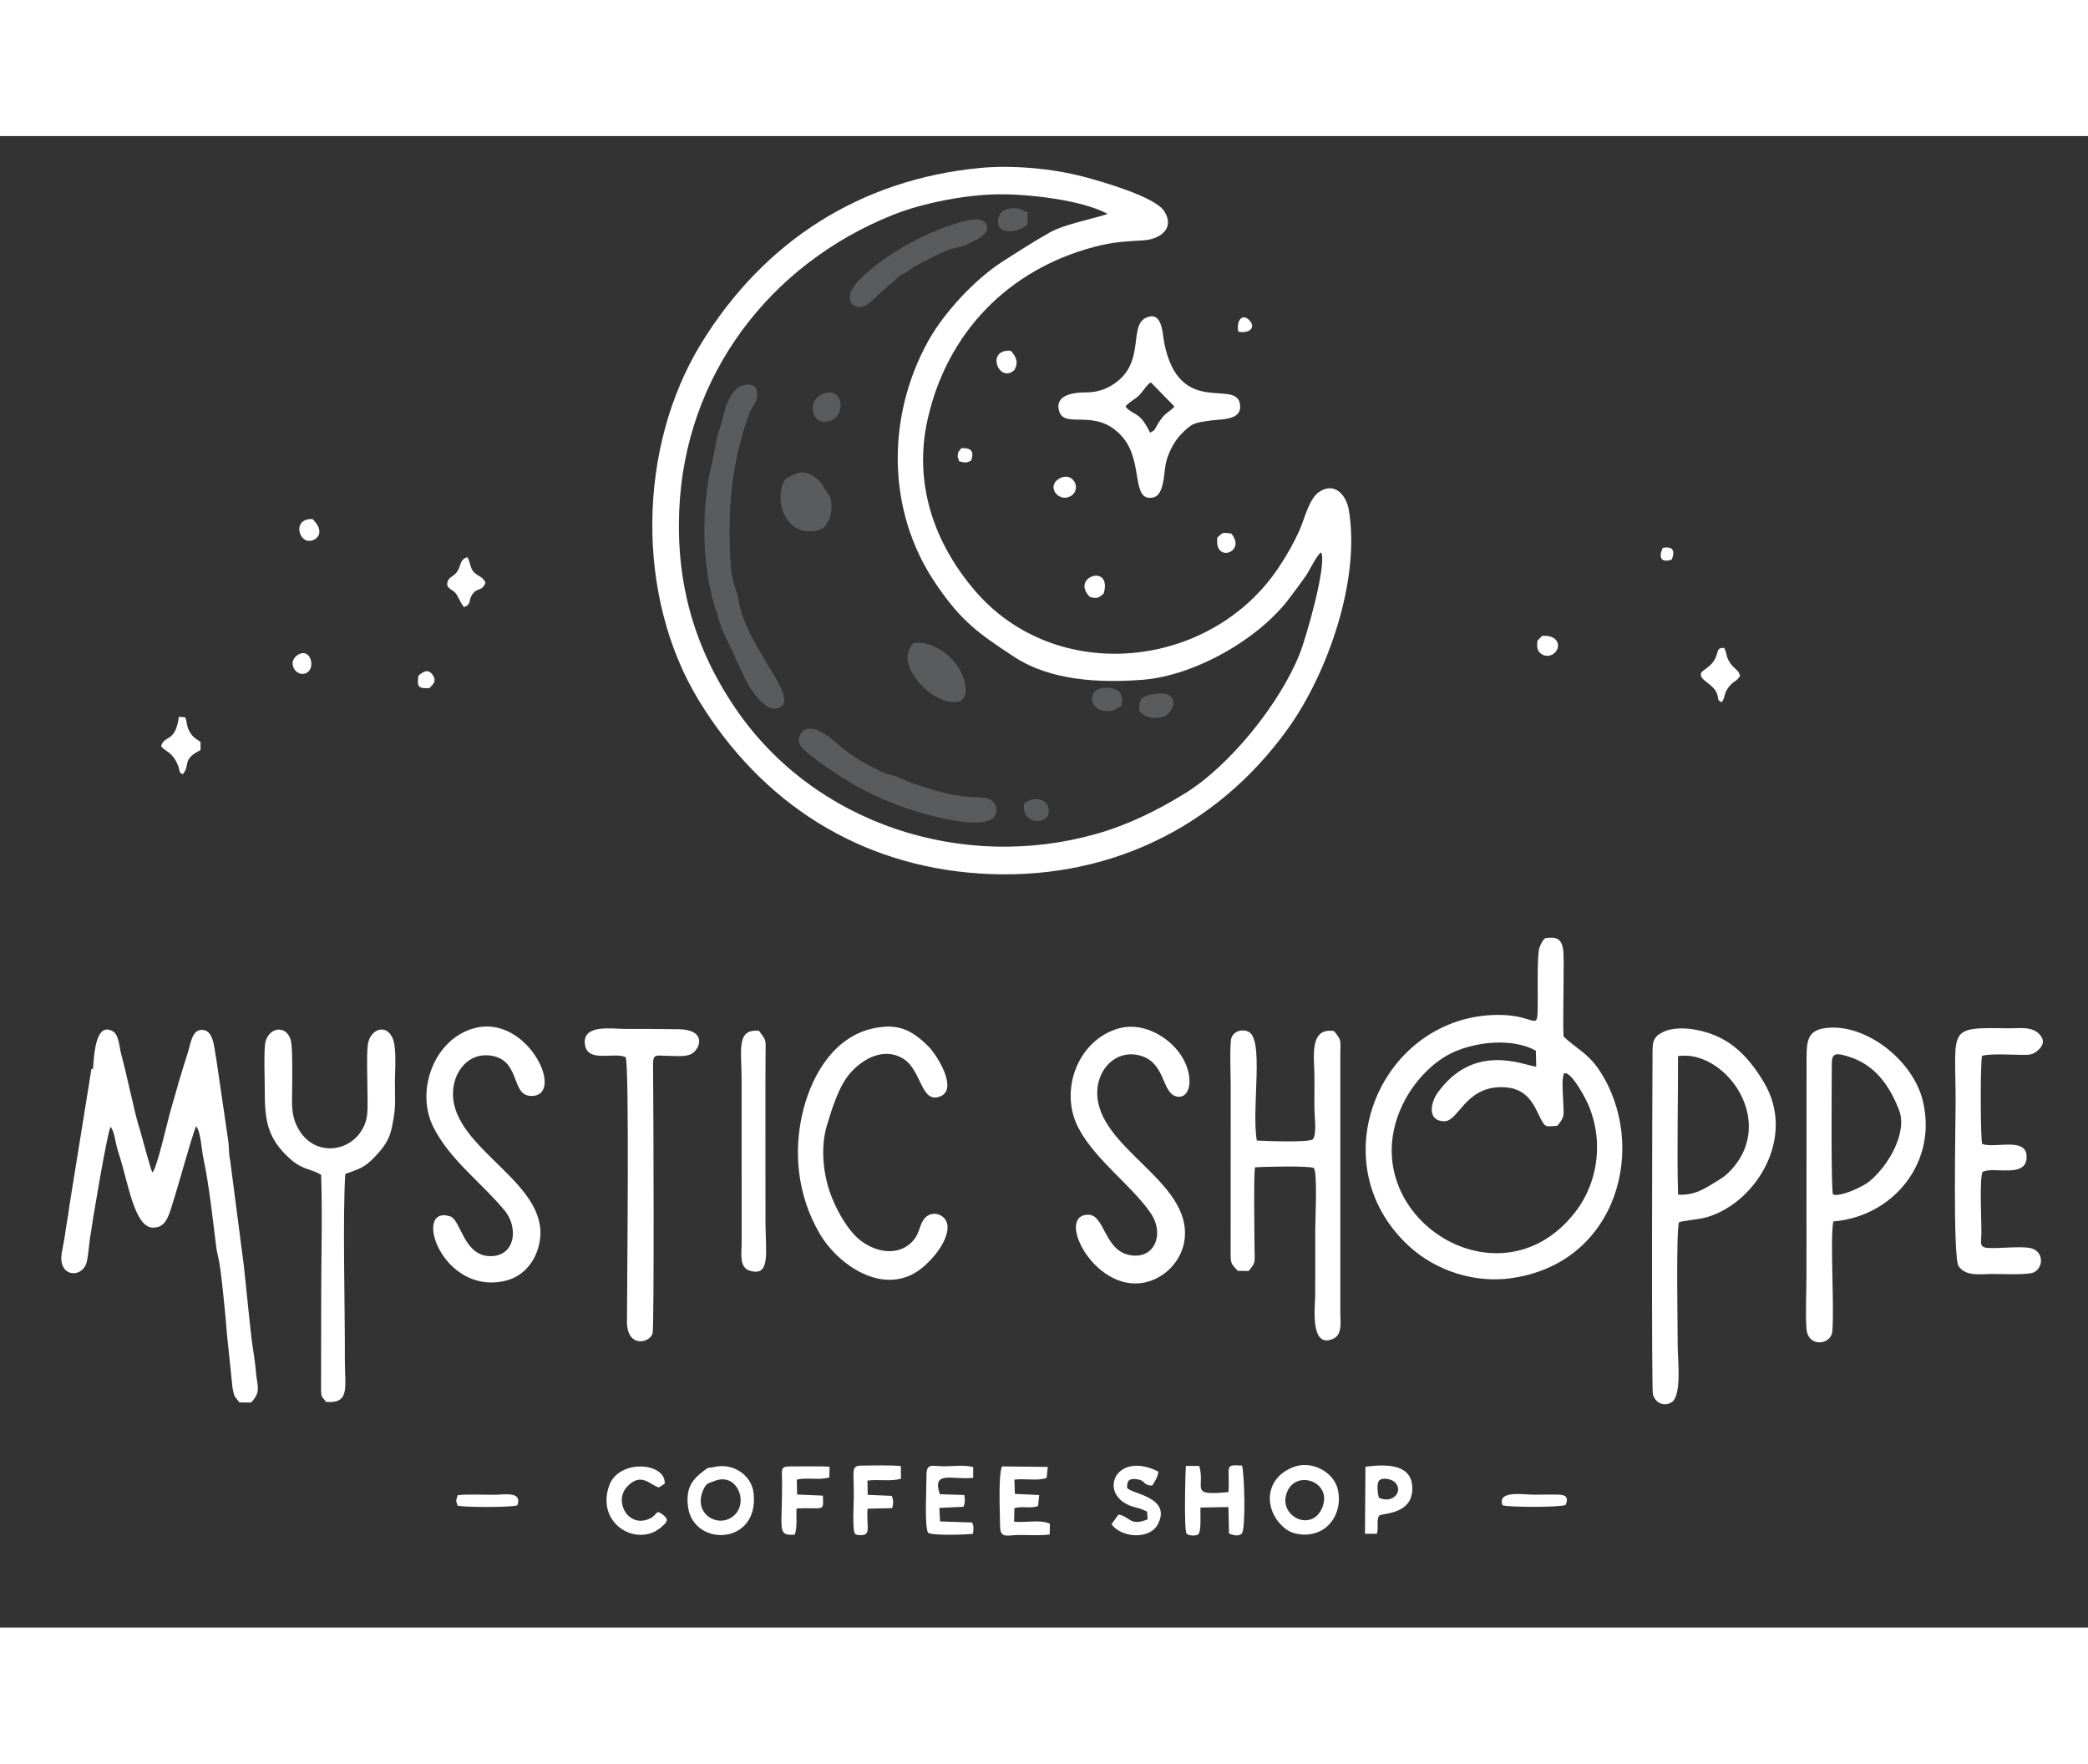
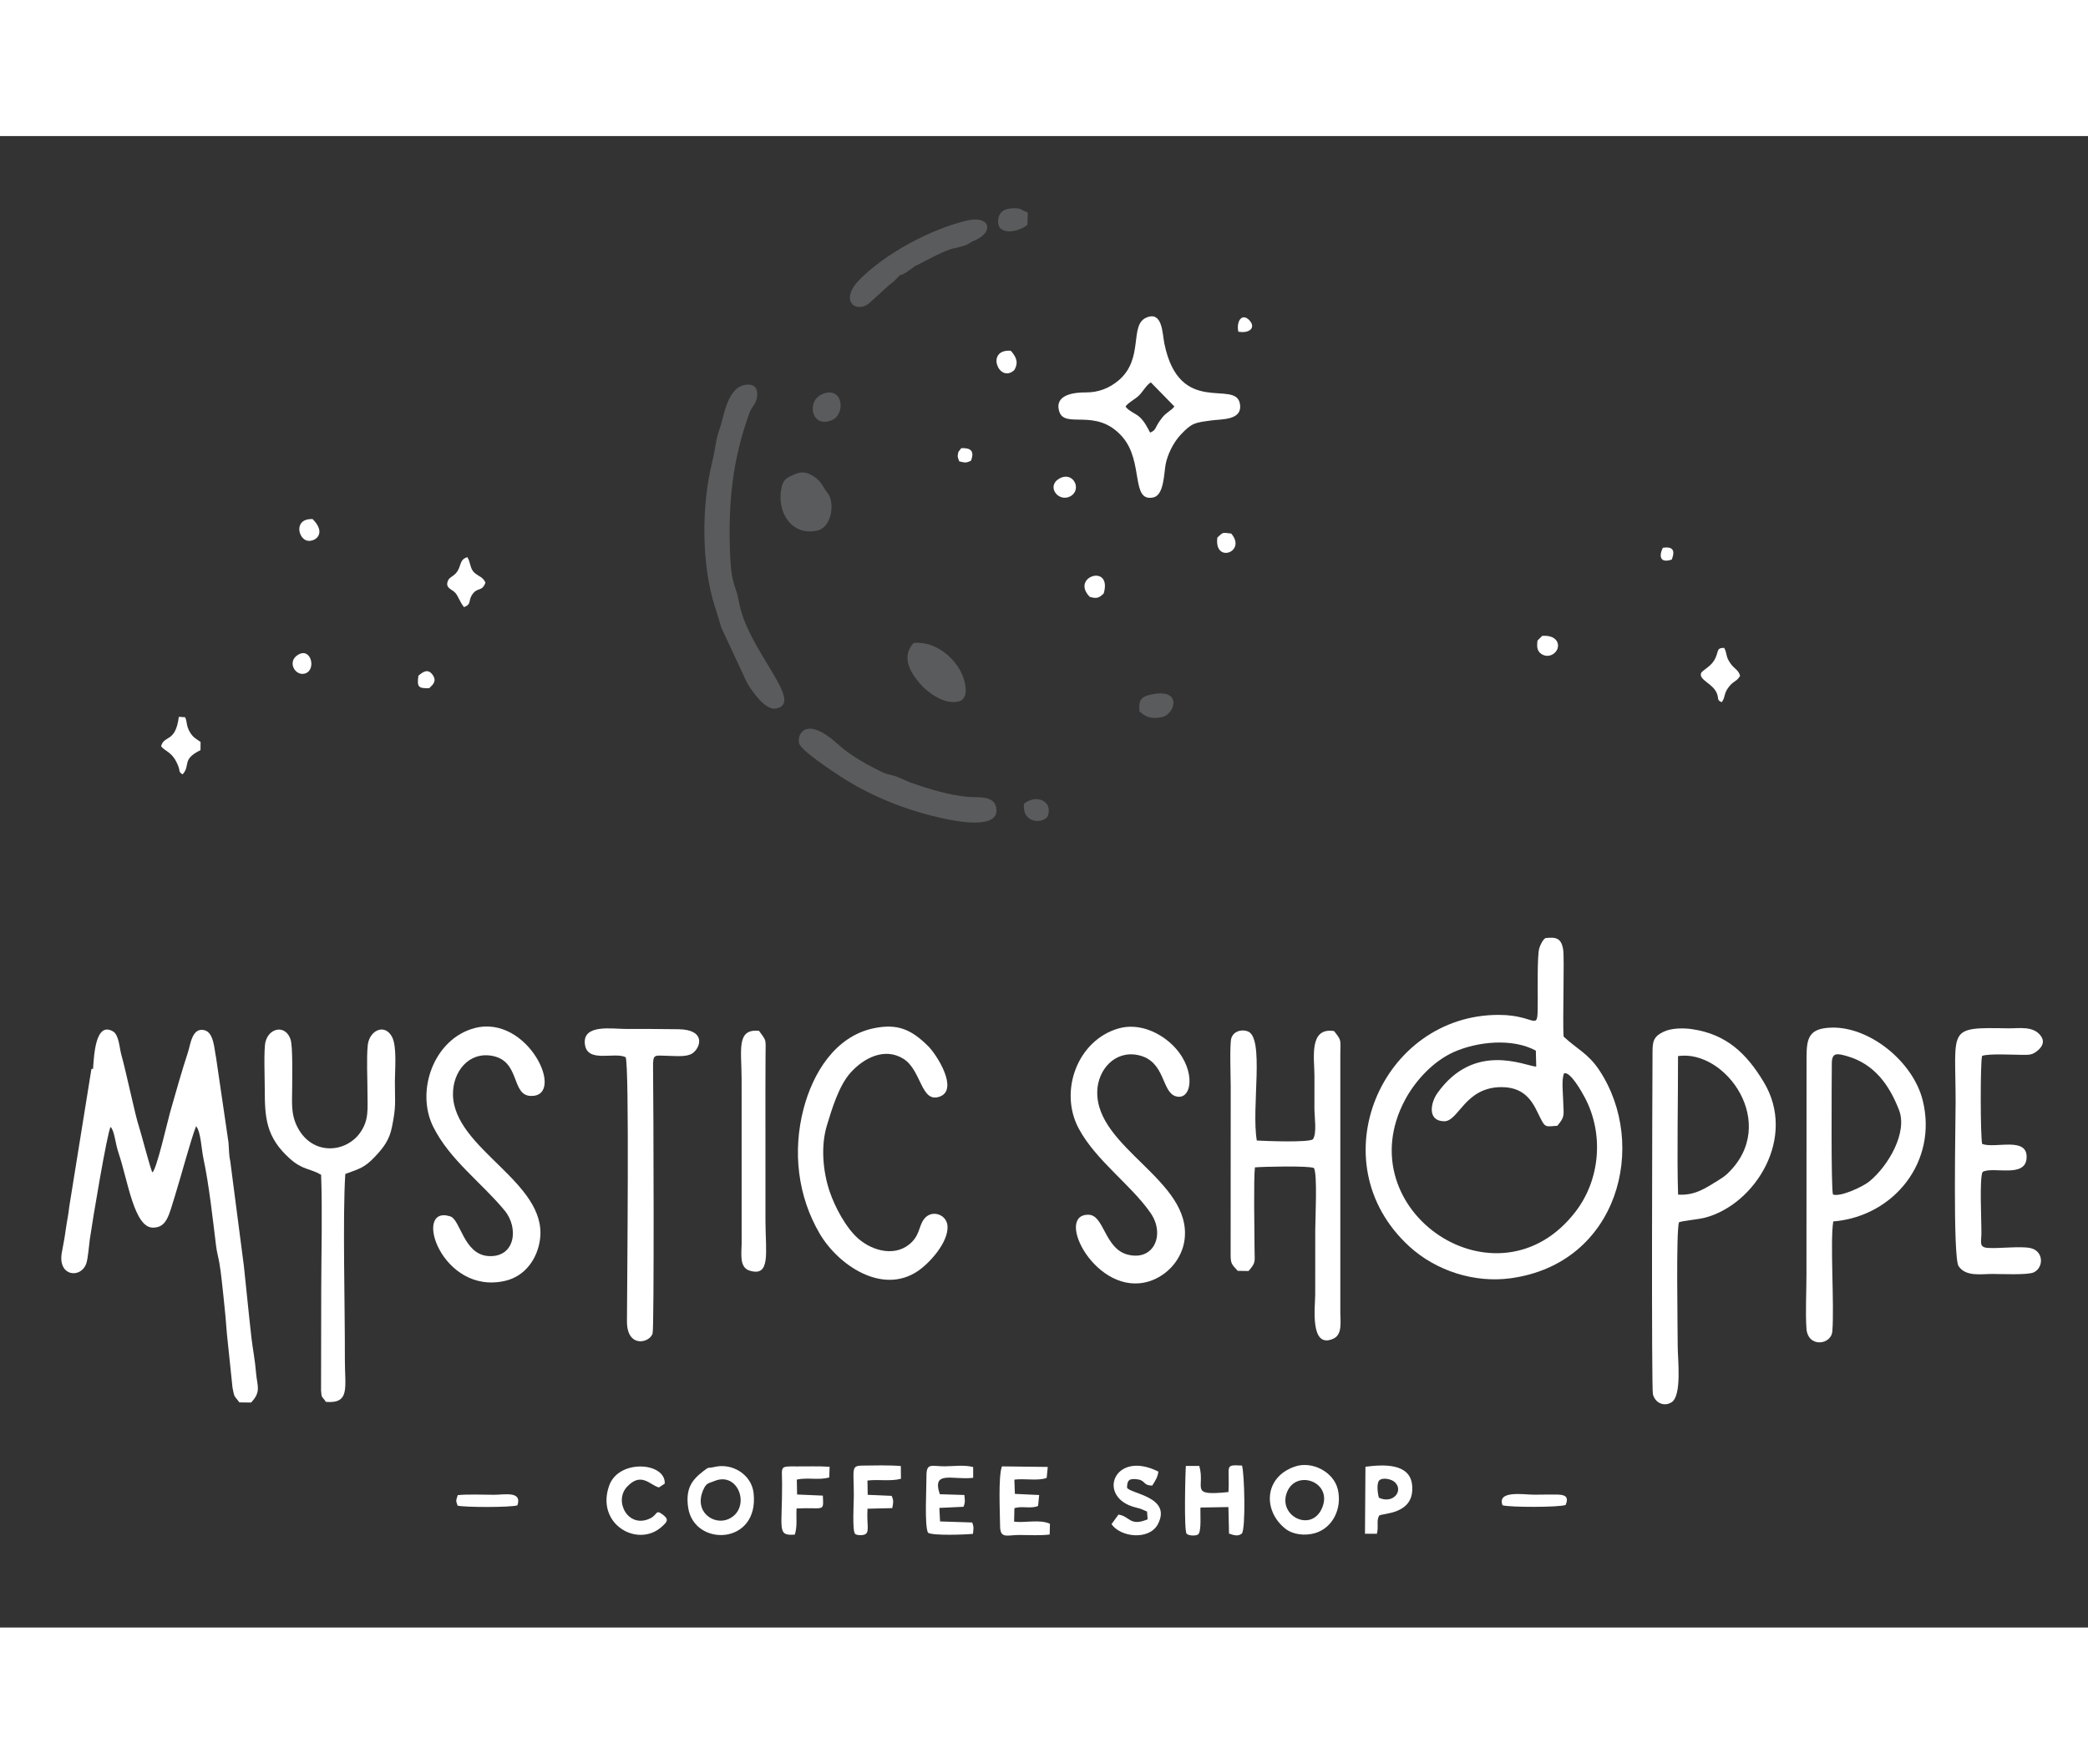
<svg xmlns="http://www.w3.org/2000/svg" xml:space="preserve" width="297.407mm" height="251.191mm" version="1.1" style="shape-rendering:geometricPrecision; text-rendering:geometricPrecision; image-rendering:optimizeQuality; fill-rule:evenodd; clip-rule:evenodd" viewBox="1900 3500 28000 20000">
  <rect x="1900" y="3500" width="28000" height="20000" fill="#333333" stroke="none" />
  <defs>
    <style type="text/css">
   
    .fil0 {fill:none}
    .fil2 {fill:#5A5B5C}
    .fil1 {fill:white}
   
  </style>
  </defs>
  <g id="Layer_x0020_1">
    <g id="_340625496">
      <path class="fil0" d="M11481.73 21346.5c237.1,-56.29 497.19,100.16 524.28,352.44 75.36,701.99 -802.8,722.19 -878.33,188.97 -35.65,-251.7 50.94,-367.33 202.32,-483.81 90.35,-69.52 50.62,-33.58 151.73,-57.6zm7783.17 -5.42c226.58,-77.72 518.87,68.38 575.23,306.77 59.89,253.32 -66.05,517.66 -308.59,587.01 -128.15,36.65 -288.94,21.68 -390.94,-57.43 -302.99,-234.98 -297.98,-691.51 124.31,-836.35zm-1266.43 549.92c-6.39,69.16 18.24,330.91 -34.46,362.5 -32.77,19.64 -124.69,16.89 -151.62,-11.93 -37,-39.55 -16.92,-835.43 -9.78,-908.52l179.96 0.02c84.38,296.3 -146.89,406.23 391.08,350.11 20.31,-358.59 -64.13,-367.47 181.73,-355.13 33.89,110.84 50.44,847.63 -1.77,910.61 -47.3,42.74 -108.78,24.7 -172.47,1.16l-8.11 -355.32 -374.56 6.5zm4475.84 -172.47c100.23,-0.01 204.43,-3.2 303.89,-1.73 105.45,1.58 164.05,23.65 117.46,138.99 -76.6,33.79 -761.05,33.65 -847.13,4.54 -75.54,-204.32 284.51,-141.8 425.78,-141.81zm-13949.57 1.32c137.93,-0.1 381.63,-53.92 313.4,141.72 -94.97,28.95 -697.18,27.5 -801.46,4.47 -26.92,-77.45 -21.65,-63 1.49,-141.54 149.31,-14.53 333.34,-4.54 486.58,-4.65zm11685.82 -375.87c229.18,-29.96 593.95,-53.51 625.34,241.37 43.48,408.27 -405.57,376.28 -442.62,415.15 -38.8,70.74 -2.44,142.82 -29.65,242.38l-159.33 -0.61 6.26 -898.29zm-9474.3 277.32c-118.89,-29.03 -235.25,-214.49 -427.36,-9.15 -182.82,195.41 17.63,567.19 310.18,424.03 101.95,-49.89 69.89,-126.31 170.19,-49.28 83.29,63.97 60.41,94.22 -17.27,163.44 -320.34,285.44 -887.26,-35.11 -702.77,-554.02 128.2,-360.56 761.62,-312.74 744.63,-25.77l-77.59 50.75zm2796.98 285.38c-14.2,235.63 42.55,333.66 -59.59,351.82 -29.47,5.24 -84.86,5.58 -106.73,-14.73 -40.23,-37.38 -17.28,-426.34 -17.17,-506.64 0.5,-354.81 -40.34,-406.59 106.32,-408.66 156.98,-2.22 366.45,-7.25 524.19,5.78l1.31 170.99c-141.57,37.55 -299.06,4.88 -449.04,23.64l3.3 191.46 321.29 14.27c29.49,62.2 21.59,93.69 8.13,164.03l-332.02 8.04zm2442.95 345.49c-116.91,16.76 -278.99,6.78 -401.07,6.61 -174.37,-0.25 -263.16,56.26 -264.15,-123.07 -0.94,-170.46 -26.81,-660.74 25.22,-796.74l614.56 7.3 -14.96 146.89c-106.87,44 -303.22,5.63 -433.29,23.64l7.09 190.94 325.76 15.14 -14.73 146.38c-90.6,42.04 -213.67,-2.09 -317.36,29.55l-4.22 181.52c152.93,18.62 339.43,-34.48 480.55,27.91l-3.41 143.92zm-1631.16 -22.86c-50.29,-90.45 -19.78,-612.12 -21.24,-758.16 -1.88,-187.51 67.98,-131.61 249.53,-133.18 117.26,-1.02 259.09,-21.38 376.63,9.92l0.12 144.12c-273.79,33.78 -558.01,-107 -447.16,220.28l329.19 10.21c5.22,66.66 15.09,89.5 -10.94,157.67l-324.43 15.61 9.49 181.36 430.41 14.24c25.62,62.48 17.18,84.27 10.85,152.35 -109.24,10.99 -533.17,26.5 -602.46,-14.42zm-1787.34 24.83c-243.21,17.52 -166.95,-66.99 -169.88,-687.19 -1.09,-232.48 -39.36,-229.55 200.68,-227.47 141.94,1.23 291.06,-5.2 436.66,4.78l-4.94 143.88c-146.86,38.82 -288.75,-3.51 -434.95,27.75l3.75 200.18 345.52 14.97c10.46,228.27 21.87,154.4 -352.32,172.1 -8.29,115.89 13.27,243.35 -24.51,351.01zm4724.34 -309.09c-75.24,-31.25 -64.99,-33.65 -153.48,-55.53 -530.37,-131.15 -293.66,-781.43 304.91,-480.78 -6.46,71.86 -43.72,128.29 -81.57,187.13 -123.67,0.69 -89.39,-65.96 -190.93,-81.94 -112.18,-17.66 -147.14,5.29 -147.19,109.94 33.38,82.31 607.74,119.46 413.27,490.5 -112.56,214.74 -493.15,180.98 -621.84,-0.31l93.04 -128.23c151.95,18.33 150.3,164.72 391.34,62.88l-7.57 -103.66zm5585.46 -6369.92c175.15,164.98 329.88,226.14 478.7,450.75 663.24,1000.9 256.74,2593.27 -1187.79,2790.47 -485.36,66.26 -1002.02,-98.36 -1362.1,-429.16 -1227.11,-1127.37 -369.65,-3106.74 1205.38,-3102.47 537.67,1.47 517.52,282.3 519.34,-219.93 0.46,-127.57 -7.14,-557.49 18.52,-665.7 10.02,-42.3 49.73,-125.69 85.97,-144.68 141.93,-15.33 211.32,0.06 236.37,154.07 18.84,115.77 -8.58,936.08 5.6,1166.67zm1548.3 2490.29c-41.67,105.72 -17.4,1439.89 -17.55,1668.11 -0.12,163.25 58.43,654.83 -81.46,745.08 -102.39,66.04 -222.51,7.31 -251.22,-106.66 -20.73,-82.28 -9.13,-3917.42 -5.18,-4589.55 0.83,-141.27 12.18,-206.14 147.46,-271.45 105.74,-51.05 268.81,-51.78 383.23,-34.85 462.66,68.46 730.49,327.12 960.63,709.01 447.98,743.4 -111.79,1635.07 -779.02,1816.54 -104.6,28.45 -295.67,40.72 -356.88,63.78zm2067.97 -10.79c-44.03,279.62 16.04,1110.24 -12.08,1472.63 -14.37,185.1 -329.99,224.82 -347.41,-38.56 -14.44,-218.5 0.26,-494.21 0.25,-719.16 -0.03,-970.31 0.95,-1940.57 1.18,-2910.87 0.06,-265.04 30.99,-394.52 335.52,-403.24 507.52,-14.54 1092.13,453.2 1222.33,975.81 203.59,817.18 -382.72,1555.74 -1199.8,1623.39zm-23336.13 -2044.77c12.64,-141.35 22.81,-644.81 267.02,-504.24 81.47,46.9 86.61,220.12 111.77,310.04 70.85,253.25 185.7,815.56 238.09,970.31 25.76,76.09 156.15,579.78 178.93,609.67 52.63,-21.03 204.54,-687.57 236.35,-799.88 73.99,-261.25 157.92,-557.02 241,-810.43 34.74,-105.95 54.35,-336.18 221.11,-295.39 128.3,31.39 131.82,260.61 155.57,366.53l166.39 1136.31c7.95,83.06 4.74,171.17 23.78,250.62l182.92 1408.73c34.8,319.8 64.7,641.77 101.2,959.69 17.7,154.15 49.09,306.6 60.81,461.83 14.12,186.79 76.72,258.68 -65.35,409.27l-156.94 -2.01c-72.45,-100.09 -62.95,-52.02 -91.89,-194.74l-75.3 -722.46c-10.98,-150.54 -27.32,-332.8 -44.47,-486.41 -15.72,-140.83 -32.41,-326.69 -57.41,-469.42 -14.26,-81.42 -32.49,-134.46 -44.37,-231.88 -39.89,-327.05 -96.44,-832.98 -166.75,-1154.68 -29.87,-136.67 -36.73,-375.08 -100.99,-443.7 -79.34,209.42 -196.33,655.33 -280.62,925.67 -84.27,270.28 -111.27,434.61 -298.15,434.24 -251.05,-0.49 -335.57,-628.6 -456.21,-987.41 -55.76,-165.84 -53.52,-296.48 -110.67,-363.69 -42.28,57.6 -245.06,1265.32 -279.17,1509.35 -11.77,84.19 -22.57,243.37 -45.57,317.19 -65.81,211.21 -387.02,184.65 -329.94,-138.72 19.22,-108.91 36.64,-187.98 51.91,-303.34 13.35,-100.86 39.18,-218.15 47.21,-308.78l298.2 -1852.25c50.14,-20.39 -20.36,14.09 21.55,0zm3058.61 1419.01c-149.13,-87.7 -247.27,-62.64 -417.53,-214.9 -323.42,-289.22 -338.25,-551.2 -338.17,-939.48 0.03,-129.34 -15.64,-530.77 10,-629.35 50.31,-193.44 271.7,-229.7 336.24,-29.9 30.88,95.6 20.96,495.1 21.62,621.44 1.11,210.36 -26.21,376.46 77.69,567.04 199.24,365.49 631.52,332.14 826.81,69.58 130.54,-175.5 104.14,-334.55 104.97,-542.11 0.73,-185.96 -14.7,-465.79 3.76,-640.1 21.05,-198.7 228.18,-298.24 326.21,-109.96 67.45,129.56 37.5,440.06 37.7,598.84 0.35,302.68 17.28,321.67 -38.33,603.72 -34.89,177 -110.81,277.27 -231.57,405.16 -139.97,148.22 -209.43,159.95 -395.14,228.94 -37.28,568.58 -3.32,1793.32 -5.78,2485.85 -1.34,376.32 75.34,597.44 -254.47,570.35 -54.95,-84.33 -57.64,-40.05 -64.88,-152.67l2.23 -1343.87c1.08,-508.38 16.58,-1043.17 -1.35,-1548.59zm2057.33 -1966.69c718.21,-189.52 1233.69,924.14 753.93,909.31 -264.8,-8.19 -137.85,-464.32 -512.23,-536.52 -323.9,-62.47 -533.65,217.06 -530.94,514.78 6.71,735.12 1267.37,1174.69 1167.4,1943.32 -34.01,261.52 -199.85,494.79 -463.99,557.19 -857.71,202.63 -1253.09,-1025.26 -740.56,-864.09 139.48,43.86 178.62,511.81 512.85,532.55 360.02,22.32 410.07,-376.74 217.16,-610.43 -312.25,-378.26 -734.2,-676.19 -957.13,-1122.03 -241.33,-482.68 9.47,-1180.52 553.51,-1324.09zm8641.29 2.9c271.88,-75.67 567.23,57.08 752.16,258.42 286.76,312.21 226.96,716.43 10.39,652.68 -195.77,-57.63 -134.77,-475.49 -508,-552.76 -309.58,-64.1 -537.86,196.81 -545.35,487.96 -19.56,760.53 1269.81,1191.3 1171.19,1984.69 -32.42,260.77 -227.37,483.93 -474.94,561.35 -707.31,221.19 -1281.92,-905.34 -810.86,-892.65 207.77,5.59 212.55,455.04 522.61,534.5 352.21,90.25 505.96,-269.91 307.71,-557.35 -261.08,-378.53 -730.66,-699.58 -963.48,-1132.2 -271.24,-504.03 -14.47,-1190.71 538.57,-1344.64zm-3289.54 -0.71c323.89,-68.04 509.61,18.84 732.93,241.06 116.33,115.76 407.78,578.74 156.8,673.77 -258.22,97.77 -243.63,-354.24 -492.64,-507.25 -255.15,-156.77 -536.67,-3.66 -709.1,190.81 -154.84,174.64 -246.34,480.26 -313.78,701.61 -84.85,278.46 -55.09,618.86 35.91,888.09 70.37,208.17 219.06,489.29 386.07,634.1 195.91,169.86 514.75,251.93 719.74,40.84 113.19,-116.57 90.44,-238.5 180.58,-327.5 102,-100.68 291.19,-34.5 294.91,126.82 4.9,212.26 -235.18,483.42 -401.3,594.92 -475.5,319.19 -1064.08,-80.12 -1312.43,-501.92 -296.86,-504.19 -365.61,-1107.21 -217.43,-1674.87 125.35,-480.2 423.83,-972.09 939.76,-1080.46zm-3325.77 387.34c-153.05,-74.62 -521.7,86.98 -547.16,-181.85 -24.84,-262.39 363.8,-197.27 540.23,-196.92 238.13,0.47 481.4,-0.06 719.15,4.11 365.76,6.43 296.07,242.91 186.7,321.22 -75.79,54.25 -219.35,37.03 -319.94,35.92 -191.92,-2.13 -213.64,-38.29 -211.09,156.02 5.89,448.52 16.97,3488.57 -6.27,3566.68 -38.52,129.47 -344.9,199.39 -343.67,-162.99 1.93,-570.44 34.1,-3437.65 -17.94,-3542.19zm18197.45 1538.34c-44.64,81.99 -14.57,641.88 -16.5,831.62 -1.13,112.32 -34.39,180.39 88.02,188 152.58,9.48 432.64,-25.83 566.73,1.33 182.01,36.88 185.17,263.35 45.63,327.01 -81.49,37.18 -441.7,20.53 -553.45,20.65 -157.12,0.17 -354.05,39.05 -452.51,-104.1 -79.63,-115.76 -39.71,-1936.26 -40.08,-2209.96 -1.31,-991.2 -118.71,-994.02 700.51,-979.74 149.77,2.61 340.34,-38.06 442.67,102.59 51.63,70.98 24.65,135.09 -35.07,188.7 -76.1,68.31 -119.78,64.75 -217.96,64.37 -117.84,-0.46 -443.73,-19.26 -534.98,13.73 -25.27,73.08 -23.65,1105.14 1.25,1181.49 180.37,64.43 608.64,-103.19 595.53,184.68 -12.71,279.16 -448.77,112.07 -589.78,189.63zm-9988.84 1326.87c-84.67,-91.78 -95.89,-96.37 -95.3,-230.32l1.1 -2249.93c-0.57,-114.48 -15.69,-562.19 7.9,-638.4 28.21,-91.15 130.75,-124.88 218.81,-93.7 231.86,82.09 47.43,1022.33 123.17,1464.89 127.52,7.04 678.35,28.46 751.53,-15.46 57.13,-80.12 20.92,-303.76 21.07,-414.9 0.2,-144.93 0.36,-289.83 0.39,-434.75 0.03,-234.41 -79.8,-657.57 263.43,-602.52 106.37,135.68 83.22,109.9 83.46,318.99l-0.02 3459.05c0.11,120.26 30.36,291.73 -94.94,347.5 -318.57,141.81 -241.81,-437.65 -241.81,-593.23 0,-289.84 0.12,-579.65 0.57,-869.48 0.21,-138.32 31.46,-757.54 -18.46,-826.52 -66.82,-32.66 -677.94,-18.62 -790.65,-8.73 -18.78,160.57 -6.17,854.38 -4.95,1099.85 0.84,168.66 21.6,171.95 -80.3,289.98l-144.99 -2.33zm-6419.87 -3218.35c108.79,148.21 87.2,103.38 87.53,341.16 0.2,144.89 -1.2,289.84 -1.45,434.75l0.48 1776.77c1.21,419.69 74.1,753.11 -214.73,662.09 -140.34,-44.22 -105.05,-236.49 -104.75,-359.65l-0.43 -2211.52c-0.98,-387.15 -72.85,-675.15 233.34,-643.59zm-8017.76 -3817.24c41.72,-153.84 192.42,-40.23 237.84,-393.7l84.62 5.78c30.99,68.79 10.03,112.94 67.94,206.99 40.53,65.79 77.73,81.07 138.75,124.15l-0.92 110.12c-258.25,126.35 -128.7,203.8 -240.59,325.13 -59.89,-41.45 -28.36,-35.1 -58.98,-114.01 -75.79,-195.39 -180.8,-192.73 -228.66,-264.46zm3450.52 -945.09c56,-47.32 127.04,-103.18 191.6,-9.9 56.79,82.06 5.42,128.22 -46.58,177.36 -148.71,5.23 -165.31,-18.15 -145.02,-167.46zm17477.21 355.42c-64.84,-28.1 -39.6,-40.03 -60.27,-105.19 -45.69,-144.02 -244.53,-187.11 -217.66,-281.08 11.4,-39.88 117.2,-80.3 173.68,-169.68 72.75,-115.13 20.04,-174.16 137.79,-172.54 45.57,88.97 13.62,111.3 87.67,213.93 50.51,69.98 103.1,80.02 125.24,161.13 -50.86,84.45 -84.48,61.75 -151.95,149.5 -72.43,94.2 -41.57,133.88 -94.5,203.93zm-19087.74 -638.12c170.27,-98.34 241.86,197.43 97.74,250.92 -136,50.46 -259.13,-157.71 -97.74,-250.92zm16679.9 -251.2c233.68,-18.55 260.4,167.23 150.07,242 -53.28,36.1 -118.52,32.99 -167.71,-4.61 -58.8,-44.94 -51.21,-107.14 -45.55,-173.89l63.19 -63.5zm-6065.63 -522.52c-266.91,-268.57 302.66,-455.26 186.36,-47.19 -63.69,64.97 -96.12,71.55 -186.36,47.19zm-8392.21 136.64c-51.78,-59.69 -74.6,-141.36 -115.12,-188.9 -47.57,-55.82 -142.88,-62.8 -99.8,-166.86 22.61,-54.63 95.7,-57.95 139.13,-147.48 39.77,-81.97 25.71,-134.91 118.82,-166.73 46.31,64.96 33.64,152.65 96.34,208.87 55.95,50.15 115.64,56.86 148.06,133.35 -43.28,117.22 -100.78,66.68 -161.34,138.54 -83.13,98.65 -11.94,145.81 -126.09,189.21zm16196.44 -637.76c-149.89,50.87 -178.95,-34.21 -121.05,-157.84 130.29,-18.78 170.04,27.76 121.05,157.84zm-6094.33 -294.42c79.74,-70.4 53.93,-70.22 185.73,-54.35 213.32,247.04 -232.8,407.96 -185.73,54.35zm-12132.38 -248.07c186.66,186.58 45.59,302.27 -61.64,291.44 -131.33,-13.28 -201.2,-302.21 61.64,-291.44zm10015.74 -544.71c187.03,-103.67 306.86,154.57 143.51,240.2 -160.11,83.93 -327.09,-138.43 -143.51,-240.2zm-1316.89 -406.58c125.45,-4.19 178.25,34.76 131.09,167.66 -74.17,35.51 -78.46,26.44 -158.35,9.69 -23,-62.28 -27.13,-56.95 -12.28,-126.37l39.54 -50.98zm2481.35 -1750.54c217.68,-93.33 214.3,213.46 241.37,346.63 202.21,994.87 954.82,475.11 1013.29,808.29 39.79,226.76 -246.43,204.22 -388.74,224.63 -214.89,30.83 -251.8,27.8 -406.39,191.72 -93.14,98.76 -176.74,263.45 -201.4,399.05 -22.52,123.8 -21.65,411.07 -164.78,441.25 -304.73,64.27 -126.66,-473.11 -409.43,-805.86 -355.21,-418.01 -787.91,-93.22 -855.75,-359.49 -56.03,-219.91 216.75,-243.62 363,-242.94 165.73,0.76 314.92,-56.56 440.47,-164.48 340.08,-292.34 135.6,-739.02 368.37,-838.81zm-1769.79 703.37c-206.13,187.81 -393.32,-283.64 -48.06,-258.87 72.83,83.08 107.11,154.2 48.06,258.87zm3002.95 -514.85c-29.8,-149.71 55.08,-253.95 149.94,-151.06 88.53,96.02 1.39,179.47 -149.94,151.06zm-3460.24 -2195.51c425.82,-40.91 964.97,7.45 1379.83,116.38 234.53,61.57 953.43,265.84 1082.81,457.95 154.44,229.3 -42.67,381.31 -273.13,396.57 -261.31,17.31 -403.38,19.6 -662.35,88.2 -1152.26,305.19 -1974.67,1148.57 -2234.76,2319.4 -187.06,842.05 79.93,1635.74 628.4,2281.59 1093.85,1288.04 3173.76,1068.1 4085.27,-309.01 107.38,-162.22 197.79,-320.65 277.01,-498.56 68.44,-153.71 125.45,-415.46 260.33,-507.24 206.29,-140.38 365.39,39.09 399.53,243.98 156.3,938.07 -285.7,2187.63 -814.34,2926.14 -972.02,1357.9 -2467.3,2056.33 -4138.95,1945.94 -1614.81,-106.64 -2923.44,-945.36 -3762.28,-2317.73 -854.85,-1398.57 -823.17,-3402.56 32.22,-4793.25 842.5,-1369.75 2134.5,-2196.06 3740.44,-2350.35zm-15045.43 22988.82l31868.51 0 0 -26916.23 -31868.51 0 0 26916.23z" />
      <path class="fil0" d="M15631.34 12454.11c159.76,-131.18 381.23,-43.75 323.69,151.17 -34.64,117.31 -351.67,133.43 -323.69,-151.17zm-3016.32 -814.25c-27.81,-115.21 89.51,-378.96 524.76,18.63 167.14,152.67 401.18,280.16 604.52,377.62 57.76,27.68 139.53,34.66 192.92,58.64l171.39 74.39c236.68,82.59 530.52,174.88 785.66,192.97 126.73,8.98 329.32,-19.46 363.22,136.24 68.3,313.7 -544.21,187.82 -708.29,152.23 -488.28,-105.9 -974.94,-297.74 -1393,-572.89 -114.57,-75.4 -517.63,-340.26 -541.18,-437.83zm4564.69 -425.49c-8.47,-149.61 12.44,-195.36 161.15,-226.32 425.56,-88.61 313.73,267.08 143.26,302.87 -131.71,27.65 -209.69,10.04 -304.4,-76.55zm-234.77 -82.84c-191.19,170.9 -453.14,43.93 -392.54,-137.92 32.53,-97.62 175.74,-109.14 268.49,-86.27 120.85,29.81 135.33,115.24 124.05,224.19zm-2794.15 -834.37c319.09,-30.22 602.67,239.84 676.42,491.99 28.48,97.39 50.73,257.99 -66.22,291.27 -186.91,53.2 -420.72,-114.52 -531.28,-245.71 -145.06,-172.1 -234.73,-363.99 -78.92,-537.55zm-1588.48 -2263.88c102.44,-47.36 187.53,-16.54 278.14,50.73 81.5,60.5 97.53,129.56 156,200.9 103.2,125.96 58.3,455.1 -127.27,502.69 -348.82,89.47 -565.59,-249.34 -486.75,-582.07 27.2,-114.81 81.84,-126.92 179.88,-172.25zm357.59 -1069.87c287.3,-126.7 327.55,268.29 133.5,347.22 -276.14,112.33 -338.21,-256.95 -133.5,-347.22zm-1062.87 -118.33c108.86,-33.94 203.51,-2.57 197.38,125.77 -5.84,122.42 -69.33,145.21 -105.34,244.7 -232.26,641.44 -286.86,1228.82 -257.72,1914.96 16.96,399.53 80.24,396.35 114.87,603.06 110.45,659.26 900.02,1369.7 498.02,1443.44 -144.13,26.45 -324.23,-236.93 -389.17,-351.03l-341.72 -732.71c-26.41,-91.26 -56.71,-189.27 -85.73,-279.36 -183.82,-570.64 -180.73,-1362.95 -39.5,-1931.79 22.25,-89.62 41.17,-207.57 58.86,-301.06 18.31,-96.77 56.94,-183.8 80.7,-282.63 37.74,-156.96 105.57,-402.26 269.35,-453.33zm3017.9 -2214.14c295.65,-68.4 369.18,155.26 86.16,273.04 -59.26,24.66 -63.63,43.02 -120.91,62.44 -173.91,58.97 -124.82,3.86 -423.63,151.73l-250.1 128.97c-31.43,19.98 -74.5,56.83 -109.84,78.28 -153.13,92.87 -19.3,-29.22 -164.72,117.61 -28.31,28.58 -26.69,20.63 -54.24,42.42l-285.66 259.58c-178.59,137.54 -399.48,-40.46 -127.95,-317.09 351.55,-358.14 968.25,-685.32 1450.9,-796.98zm803.09 58.42c-118.62,101.52 -407.57,152.95 -393.76,-57.12 6.27,-95.41 63.98,-150.12 157.01,-160.2 157.99,-17.1 134.92,17.54 241.61,52.09l-4.86 165.23zm3939.98 4393.91c-56.57,24.98 -156.23,241.55 -205.35,312.13 -70.73,101.61 -142.27,195.21 -215.75,293.98 -421.99,567.3 -1292.24,1050.04 -1978.06,1101.97 -562.58,42.59 -1224.11,15.6 -1714.91,-305.3 -498.68,-326.07 -722.74,-489.63 -1064.08,-996.45 -650.74,-966.2 -652.51,-2227.02 -94.7,-3237.48 210.29,-380.93 627.84,-830.63 993.1,-1065.38 215.12,-138.25 417.17,-268.74 641.04,-394.56 193.1,-108.53 559.06,-176.48 775.04,-247.83 -347.81,-189.14 -1067.61,-267.82 -1463.01,-263.3 -437.09,5 -1011,113.25 -1418.29,276.43 -1655.81,663.42 -2791.81,2157.34 -2864.84,3967.68 -39.68,983.65 206,1846.48 758.37,2655.2 1057.95,1548.94 3042.31,2184.55 4833.57,1677.78 419.64,-118.72 811.88,-311.49 1182.53,-538.67 607.29,-372.22 1277.81,-1205.56 1544.92,-1873.29 88.73,-221.79 366.53,-1193.1 290.43,-1362.89z" />
-       <path class="fil1" d="M19618.01 9083.27c76.1,169.79 -201.7,1141.1 -290.43,1362.89 -267.12,667.72 -937.64,1501.06 -1544.92,1873.29 -370.65,227.18 -762.89,419.95 -1182.53,538.67 -1791.26,506.77 -3775.63,-128.84 -4833.57,-1677.78 -552.36,-808.72 -798.04,-1671.55 -758.37,-2655.2 73.04,-1810.33 1209.04,-3304.26 2864.84,-3967.68 407.28,-163.18 981.19,-271.42 1418.29,-276.43 395.4,-4.52 1115.2,74.16 1463.01,263.3 -215.98,71.34 -581.94,139.3 -775.04,247.83 -223.87,125.82 -425.92,256.31 -641.04,394.56 -365.26,234.75 -782.81,684.45 -993.1,1065.38 -557.8,1010.47 -556.04,2271.28 94.7,3237.48 341.34,506.82 565.4,670.38 1064.08,996.45 490.8,320.91 1152.33,347.9 1714.91,305.3 685.82,-51.93 1556.08,-534.67 1978.06,-1101.97 73.48,-98.76 145.01,-192.36 215.75,-293.98 49.12,-70.58 148.78,-287.15 205.35,-312.13zm-4572.58 -5155.86c-1605.94,154.29 -2897.93,980.6 -3740.44,2350.35 -855.39,1390.7 -887.07,3394.68 -32.22,4793.25 838.85,1372.37 2147.48,2211.09 3762.28,2317.73 1671.65,110.39 3166.93,-588.04 4138.95,-1945.94 528.65,-738.51 970.64,-1988.06 814.34,-2926.14 -34.14,-204.89 -193.23,-384.36 -399.53,-243.98 -134.89,91.78 -191.89,353.52 -260.33,507.24 -79.22,177.91 -169.63,336.34 -277.01,498.56 -911.51,1377.11 -2991.42,1597.05 -4085.27,309.01 -548.47,-645.85 -815.46,-1439.54 -628.4,-2281.59 260.1,-1170.84 1082.51,-2014.22 2234.76,-2319.4 258.97,-68.6 401.05,-70.89 662.35,-88.2 230.46,-15.26 427.57,-167.27 273.13,-396.57 -129.38,-192.11 -848.28,-396.38 -1082.81,-457.95 -414.86,-108.93 -954.01,-157.29 -1379.83,-116.38z" />
      <path class="fil0" d="M22784 16771.69c-156.76,11.72 -161.3,27.59 -229.24,-106.72 -80.48,-159.09 -165.58,-409.64 -514.76,-411.51 -498.02,-2.66 -577.7,460.99 -774.96,457.79 -229.03,-3.71 -179.6,-250.68 -90.66,-376.05 493.49,-695.71 1169.15,-369.25 1326.41,-356.15l-5.31 -214.92c-314.03,-170.93 -784.2,-121.72 -1099.37,18.41 -274.86,122.19 -518.23,384.1 -657.15,646.36 -784.51,1481.01 1245.02,2853.02 2288.7,1494.96 332.03,-432.05 383.08,-1044.58 123.67,-1532.7 -39.97,-75.21 -196.86,-355.79 -277.81,-321.7 -36.44,82.84 -12.76,275.86 -10.92,375.15 3.42,183.26 30.8,197.09 -78.6,327.08z" />
      <path class="fil1" d="M22784 16771.69c109.39,-129.99 82.02,-143.82 78.6,-327.08 -1.84,-99.29 -25.52,-292.31 10.92,-375.15 80.94,-34.09 237.84,246.49 277.81,321.7 259.41,488.12 208.36,1100.65 -123.67,1532.7 -1043.69,1358.07 -3073.22,-13.95 -2288.7,-1494.96 138.92,-262.26 382.28,-524.17 657.15,-646.36 315.17,-140.13 785.35,-189.34 1099.37,-18.41l5.31 214.92c-157.26,-13.11 -832.92,-339.56 -1326.41,356.15 -88.94,125.37 -138.37,372.34 90.66,376.05 197.26,3.2 276.94,-460.44 774.96,-457.79 349.18,1.86 434.28,252.41 514.76,411.51 67.94,134.31 72.48,118.44 229.24,106.72zm83.48 -1196.56c-14.19,-230.59 13.23,-1050.9 -5.6,-1166.67 -25.05,-154 -94.45,-169.4 -236.37,-154.07 -36.24,18.99 -75.95,102.38 -85.97,144.68 -25.65,108.2 -18.06,538.13 -18.52,665.7 -1.81,502.23 18.33,221.4 -519.34,219.93 -1575.03,-4.28 -2432.5,1975.1 -1205.38,3102.47 360.07,330.81 876.74,495.43 1362.1,429.16 1444.53,-197.2 1851.03,-1789.57 1187.79,-2790.47 -148.83,-224.61 -303.55,-285.77 -478.7,-450.75z" />
      <path class="fil1" d="M3147.61 16009.87c-41.91,14.09 28.59,-20.39 -21.55,0l-298.2 1852.25c-8.04,90.63 -33.86,207.91 -47.21,308.78 -15.27,115.36 -32.68,194.43 -51.91,303.34 -57.08,323.37 264.13,349.93 329.94,138.72 23.01,-73.82 33.81,-233 45.57,-317.19 34.11,-244.02 236.89,-1451.75 279.17,-1509.35 57.15,67.22 54.91,197.85 110.67,363.69 120.65,358.81 205.16,986.92 456.21,987.41 186.88,0.36 213.88,-163.97 298.15,-434.24 84.29,-270.34 201.28,-716.24 280.62,-925.67 64.26,68.61 71.12,307.03 100.99,443.7 70.31,321.7 126.86,827.63 166.75,1154.68 11.88,97.42 30.11,150.47 44.37,231.88 25,142.73 41.69,328.59 57.41,469.42 17.14,153.61 33.49,335.87 44.47,486.41l75.3 722.46c28.93,142.72 19.44,94.65 91.89,194.74l156.94 2.01c142.08,-150.58 79.48,-222.47 65.35,-409.27 -11.72,-155.22 -43.11,-307.67 -60.81,-461.83 -36.5,-317.92 -66.39,-639.88 -101.2,-959.69l-182.92 -1408.73c-19.04,-79.46 -15.83,-167.57 -23.78,-250.62l-166.39 -1136.31c-23.75,-105.92 -27.27,-335.15 -155.57,-366.53 -166.76,-40.78 -186.37,189.44 -221.11,295.39 -83.08,253.41 -167.01,549.18 -241,810.43 -31.81,112.31 -183.72,778.84 -236.35,799.88 -22.78,-29.89 -153.17,-533.58 -178.93,-609.67 -52.39,-154.74 -167.24,-717.06 -238.09,-970.31 -25.16,-89.92 -30.3,-263.14 -111.77,-310.04 -244.21,-140.58 -254.37,362.89 -267.02,504.24z" />
      <path class="fil1" d="M24402.92 17694.56c-16.49,-511.17 0.69,-1306.03 -0.66,-1857.69 640.93,-93.22 1361.53,909.45 664.71,1574.73 -39.4,37.62 -87.7,69.22 -132.71,96.64 -162.61,99.06 -305.59,201.65 -531.34,186.31zm12.86 370.86c61.21,-23.06 252.27,-35.33 356.88,-63.78 667.23,-181.47 1227.01,-1073.14 779.02,-1816.54 -230.14,-381.89 -497.97,-640.55 -960.63,-709.01 -114.42,-16.93 -277.49,-16.2 -383.23,34.85 -135.27,65.31 -146.63,130.18 -147.46,271.45 -3.95,672.13 -15.56,4507.27 5.18,4589.55 28.72,113.97 148.84,172.7 251.22,106.66 139.89,-90.25 81.34,-581.83 81.46,-745.08 0.15,-228.22 -24.12,-1562.39 17.55,-1668.11z" />
      <path class="fil1" d="M18498.15 18716.93l144.99 2.33c101.9,-118.03 81.14,-121.32 80.3,-289.98 -1.22,-245.47 -13.83,-939.27 4.95,-1099.85 112.72,-9.89 723.83,-23.93 790.65,8.73 49.92,68.98 18.68,688.2 18.46,826.52 -0.45,289.83 -0.57,579.64 -0.57,869.48 0,155.58 -76.77,735.04 241.81,593.23 125.3,-55.77 95.05,-227.24 94.94,-347.5l0.02 -3459.05c-0.25,-209.09 22.91,-183.31 -83.46,-318.99 -343.23,-55.05 -263.4,368.11 -263.43,602.52 -0.02,144.92 -0.18,289.82 -0.39,434.75 -0.15,111.14 36.07,334.78 -21.07,414.9 -73.18,43.92 -624,22.5 -751.53,15.46 -75.75,-442.56 108.69,-1382.8 -123.17,-1464.89 -88.06,-31.18 -190.6,2.55 -218.81,93.7 -23.58,76.21 -8.47,523.91 -7.9,638.4l-1.1 2249.93c-0.59,133.94 10.63,138.54 95.3,230.32z" />
      <path class="fil1" d="M26479.99 17693.6c-26.74,-77.61 -17.51,-1464.33 -15.4,-1761.2 1.04,-145.98 72.12,-132.83 207.04,-93.8 368.27,106.49 565.95,391.69 694.12,721.68 117.52,302.56 -143.59,748.78 -396.62,956.75 -85.73,70.46 -386.65,211.75 -489.14,176.58zm3.76 361.04c817.08,-67.66 1403.39,-806.21 1199.8,-1623.39 -130.2,-522.61 -714.82,-990.36 -1222.33,-975.81 -304.53,8.72 -335.46,138.21 -335.52,403.24 -0.23,970.3 -1.21,1940.56 -1.18,2910.87 0.01,224.95 -14.69,500.66 -0.25,719.16 17.41,263.39 333.04,223.66 347.41,38.56 28.12,-362.39 -31.95,-1193.01 12.08,-1472.63z" />
      <path class="fil1" d="M6206.22 17428.87c17.93,505.42 2.43,1040.2 1.35,1548.59l-2.23 1343.87c7.24,112.62 9.93,68.34 64.88,152.67 329.81,27.09 253.13,-194.04 254.47,-570.35 2.45,-692.53 -31.5,-1917.26 5.78,-2485.85 185.71,-68.99 255.18,-80.72 395.14,-228.94 120.76,-127.89 196.68,-228.16 231.57,-405.16 55.61,-282.05 38.68,-301.04 38.33,-603.72 -0.19,-158.78 29.76,-469.28 -37.7,-598.84 -98.04,-188.28 -305.17,-88.73 -326.21,109.96 -18.46,174.31 -3.03,454.14 -3.76,640.1 -0.83,207.56 25.57,366.61 -104.97,542.11 -195.29,262.56 -627.56,295.92 -826.81,-69.58 -103.9,-190.59 -76.57,-356.69 -77.69,-567.04 -0.66,-126.35 9.26,-525.84 -21.62,-621.44 -64.54,-199.8 -285.93,-163.54 -336.24,29.9 -25.64,98.58 -9.97,500.02 -10,629.35 -0.09,388.27 14.74,650.26 338.17,939.48 170.26,152.26 268.4,127.2 417.53,214.9z" />
      <path class="fil1" d="M8263.55 15462.18c-544.03,143.57 -794.84,841.41 -553.51,1324.09 222.92,445.84 644.88,743.77 957.13,1122.03 192.91,233.68 142.86,632.75 -217.16,610.43 -334.24,-20.73 -373.37,-488.69 -512.85,-532.55 -512.53,-161.16 -117.15,1066.72 740.56,864.09 264.14,-62.41 429.98,-295.67 463.99,-557.19 99.98,-768.63 -1160.69,-1208.2 -1167.4,-1943.32 -2.71,-297.72 207.04,-577.25 530.94,-514.78 374.38,72.2 247.43,528.34 512.23,536.52 479.76,14.83 -35.71,-1098.84 -753.93,-909.31z" />
      <path class="fil1" d="M16904.84 15465.08c-553.04,153.93 -809.81,840.61 -538.57,1344.64 232.83,432.62 702.4,753.66 963.48,1132.2 198.26,287.44 44.5,647.6 -307.71,557.35 -310.06,-79.46 -314.84,-528.9 -522.61,-534.5 -471.06,-12.69 103.55,1113.84 810.86,892.65 247.57,-77.42 442.52,-300.58 474.94,-561.35 98.63,-793.38 -1190.75,-1224.16 -1171.19,-1984.69 7.49,-291.15 235.77,-552.06 545.35,-487.96 373.23,77.27 312.23,495.13 508,552.76 216.57,63.75 276.36,-340.47 -10.39,-652.68 -184.93,-201.34 -480.28,-334.1 -752.16,-258.42z" />
      <path class="fil1" d="M13615.3 15464.37c-515.93,108.38 -814.41,600.26 -939.76,1080.46 -148.18,567.66 -79.43,1170.67 217.43,1674.87 248.35,421.8 836.93,821.12 1312.43,501.92 166.12,-111.51 406.2,-382.66 401.3,-594.92 -3.72,-161.32 -192.91,-227.5 -294.91,-126.82 -90.14,88.99 -67.39,210.92 -180.58,327.5 -204.99,211.09 -523.83,129.02 -719.74,-40.84 -167.01,-144.81 -315.7,-425.93 -386.07,-634.1 -91,-269.23 -120.75,-609.62 -35.91,-888.09 67.44,-221.35 158.94,-526.97 313.78,-701.61 172.42,-194.47 453.95,-347.58 709.1,-190.81 249.02,153.01 234.42,605.02 492.64,507.25 250.98,-95.02 -40.47,-558.01 -156.8,-673.77 -223.32,-222.22 -409.04,-309.1 -732.93,-241.06z" />
      <path class="fil1" d="M28486.98 17390.06c141,-77.56 577.07,89.53 589.78,-189.63 13.11,-287.87 -415.16,-120.25 -595.53,-184.68 -24.9,-76.35 -26.52,-1108.41 -1.25,-1181.49 91.25,-32.98 417.14,-14.19 534.98,-13.73 98.19,0.39 141.86,3.94 217.96,-64.37 59.72,-53.61 86.7,-117.72 35.07,-188.7 -102.32,-140.65 -292.9,-99.98 -442.67,-102.59 -819.22,-14.28 -701.82,-11.47 -700.51,979.74 0.36,273.69 -39.55,2094.2 40.08,2209.96 98.46,143.15 295.39,104.27 452.51,104.1 111.75,-0.12 471.96,16.53 553.45,-20.65 139.55,-63.66 136.39,-290.13 -45.63,-327.01 -134.09,-27.16 -414.15,8.15 -566.73,-1.33 -122.4,-7.61 -89.14,-75.68 -88.02,-188 1.93,-189.74 -28.14,-749.62 16.5,-831.62z" />
      <path class="fil1" d="M10289.53 15851.72c52.03,104.54 19.87,2971.75 17.94,3542.19 -1.23,362.39 305.14,292.47 343.67,162.99 23.24,-78.12 12.16,-3118.17 6.27,-3566.68 -2.55,-194.3 19.17,-158.15 211.09,-156.02 100.6,1.11 244.15,18.33 319.94,-35.92 109.37,-78.31 179.07,-314.79 -186.7,-321.22 -237.74,-4.18 -481.02,-3.64 -719.15,-4.11 -176.43,-0.35 -565.07,-65.47 -540.23,196.92 25.46,268.83 394.11,107.23 547.16,181.85z" />
      <path class="fil1" d="M16992.98 7126c45.54,-58.52 122.08,-91.93 177.04,-143.8 53.02,-50.05 107.88,-150.61 162.97,-178.71l315.58 322.51c-45.14,60.5 -104.52,74.03 -164.57,151.07 -115.01,147.56 -66.79,157.26 -161.01,199.91 -36.5,-70.06 -74.52,-146.07 -136.02,-204.94 -57.7,-55.23 -152.56,-82.18 -193.99,-146.03zm279.52 -1191.6c-232.76,99.78 -28.29,546.47 -368.37,838.81 -125.55,107.93 -274.74,165.24 -440.47,164.48 -146.24,-0.68 -419.03,23.03 -363,242.94 67.84,266.27 500.54,-58.52 855.75,359.49 282.77,332.75 104.7,870.13 409.43,805.86 143.14,-30.19 142.26,-317.46 164.78,-441.25 24.66,-135.6 108.26,-300.29 201.4,-399.05 154.59,-163.93 191.51,-160.89 406.39,-191.72 142.3,-20.41 428.52,2.13 388.74,-224.63 -58.46,-333.18 -811.07,186.58 -1013.29,-808.29 -27.07,-133.17 -23.68,-439.97 -241.37,-346.63z" />
      <path class="fil2" d="M11857.03 6845.08c-163.79,51.07 -231.61,296.37 -269.35,453.33 -23.76,98.83 -62.39,185.86 -80.7,282.63 -17.69,93.49 -36.61,211.44 -58.86,301.06 -141.23,568.84 -144.33,1361.15 39.5,1931.79 29.03,90.1 59.32,188.1 85.73,279.36l341.72 732.71c64.95,114.1 245.04,377.47 389.17,351.03 402,-73.73 -387.57,-784.18 -498.02,-1443.44 -34.63,-206.7 -97.91,-203.53 -114.87,-603.06 -29.15,-686.14 25.46,-1273.52 257.72,-1914.96 36.01,-99.49 99.5,-122.27 105.34,-244.7 6.13,-128.34 -88.52,-159.7 -197.38,-125.77z" />
      <path class="fil0" d="M24402.92 17694.56c225.74,15.34 368.73,-87.25 531.34,-186.31 45.02,-27.42 93.31,-59.02 132.71,-96.64 696.82,-665.28 -23.78,-1667.96 -664.71,-1574.73 1.35,551.65 -15.83,1346.52 0.66,1857.69z" />
      <path class="fil0" d="M26479.99 17693.6c102.49,35.17 403.41,-106.12 489.14,-176.58 253.03,-207.98 514.14,-654.19 396.62,-956.75 -128.17,-329.98 -325.85,-615.19 -694.12,-721.68 -134.93,-39.03 -206,-52.17 -207.04,93.8 -2.11,296.87 -11.34,1683.59 15.4,1761.2z" />
      <path class="fil1" d="M12078.28 15498.59c-306.19,-31.56 -234.32,256.44 -233.34,643.59l0.43 2211.52c-0.3,123.16 -35.59,315.43 104.75,359.65 288.82,91.03 215.94,-242.39 214.73,-662.09l-0.48 -1776.77c0.25,-144.91 1.65,-289.85 1.45,-434.75 -0.33,-237.78 21.26,-192.95 -87.53,-341.16z" />
      <path class="fil2" d="M15257.5 12498.35c-33.9,-155.7 -236.49,-127.26 -363.22,-136.24 -255.14,-18.1 -548.97,-110.38 -785.66,-192.97l-171.39 -74.39c-53.4,-23.97 -135.16,-30.96 -192.92,-58.64 -203.35,-97.47 -437.38,-224.95 -604.52,-377.62 -435.25,-397.6 -552.56,-133.85 -524.76,-18.63 23.55,97.58 426.61,362.43 541.18,437.83 418.06,275.15 904.72,466.99 1393,572.89 164.09,35.59 776.59,161.46 708.29,-152.23z" />
      <path class="fil2" d="M14874.94 4630.94c-482.65,111.67 -1099.34,438.84 -1450.9,796.98 -271.53,276.63 -50.64,454.64 127.95,317.09l285.66 -259.58c27.55,-21.8 25.93,-13.84 54.24,-42.42 145.42,-146.83 11.58,-24.74 164.72,-117.61 35.34,-21.44 78.42,-58.29 109.84,-78.28l250.1 -128.97c298.8,-147.87 249.71,-92.76 423.63,-151.73 57.28,-19.42 61.66,-37.78 120.91,-62.44 283.02,-117.78 209.49,-341.44 -86.16,-273.04z" />
      <path class="fil1" d="M19624.32 21907.25c-147.61,321.62 -600.16,90.33 -461.92,-231.49 130.59,-304 623.92,-121.51 461.92,231.49zm-359.43 -566.17c-422.29,144.84 -427.3,601.37 -124.31,836.35 102,79.11 262.8,94.08 390.94,57.43 242.54,-69.35 368.48,-333.69 308.59,-587.01 -56.35,-238.4 -348.65,-384.49 -575.23,-306.77z" />
      <path class="fil1" d="M17998.46 21890.99l374.56 -6.5 8.11 355.32c63.68,23.54 125.17,41.59 172.47,-1.16 52.21,-62.99 35.66,-799.77 1.77,-910.61 -245.87,-12.33 -161.43,-3.46 -181.73,355.13 -537.97,56.13 -306.7,-53.8 -391.08,-350.11l-179.96 -0.02c-7.14,73.09 -27.22,868.97 9.78,908.52 26.94,28.81 118.86,31.57 151.62,11.93 52.7,-31.59 28.07,-293.35 34.46,-362.5z" />
      <path class="fil1" d="M11481.78 21534.79c328.75,-134.47 495.71,373.09 187.16,510.76 -195.24,87.12 -471.35,-95.39 -336.86,-394.47 41.38,-92.01 64.75,-81.54 149.71,-116.29zm-0.05 -188.29c-101.11,24.01 -61.38,-11.93 -151.73,57.6 -151.38,116.49 -237.97,232.12 -202.32,483.81 75.52,533.22 953.69,513.02 878.33,-188.97 -27.09,-252.28 -287.17,-408.73 -524.28,-352.44z" />
      <path class="fil2" d="M12562.32 8033.29c-98.04,45.33 -152.68,57.45 -179.88,172.25 -78.84,332.74 137.93,671.55 486.75,582.07 185.57,-47.6 230.47,-376.73 127.27,-502.69 -58.46,-71.34 -74.49,-140.4 -156,-200.9 -90.61,-67.27 -175.7,-98.09 -278.14,-50.73z" />
      <path class="fil2" d="M14150.8 10297.16c-155.81,173.56 -66.14,365.45 78.92,537.55 110.56,131.19 344.37,298.91 531.28,245.71 116.95,-33.28 94.7,-193.87 66.22,-291.27 -73.75,-252.15 -357.34,-522.21 -676.42,-491.99z" />
      <path class="fil1" d="M15976.19 22252.17l3.41 -143.92c-141.11,-62.4 -327.61,-9.29 -480.55,-27.91l4.22 -181.52c103.69,-31.64 226.76,12.48 317.36,-29.55l14.73 -146.38 -325.76 -15.14 -7.09 -190.94c130.07,-18.01 326.43,20.36 433.29,-23.64l14.96 -146.89 -614.56 -7.3c-52.03,136 -26.17,626.28 -25.22,796.74 0.99,179.32 89.77,122.82 264.15,123.07 122.08,0.17 284.16,10.15 401.07,-6.61z" />
      <path class="fil1" d="M14345.03 22229.31c69.29,40.92 493.21,25.42 602.46,14.42 6.32,-68.09 14.77,-89.87 -10.85,-152.35l-430.41 -14.24 -9.49 -181.36 324.43 -15.61c26.03,-68.17 16.16,-91.01 10.94,-157.67l-329.19 -10.21c-110.85,-327.28 173.37,-186.5 447.16,-220.28l-0.12 -144.12c-117.54,-31.3 -259.37,-10.94 -376.63,-9.92 -181.55,1.58 -251.41,-54.33 -249.53,133.18 1.46,146.04 -29.05,667.71 21.24,758.16z" />
      <path class="fil1" d="M10736.25 21621.3l77.59 -50.75c16.99,-286.97 -616.43,-334.79 -744.63,25.77 -184.49,518.91 382.43,839.46 702.77,554.02 77.69,-69.22 100.56,-99.47 17.27,-163.44 -100.31,-77.03 -68.25,-0.61 -170.19,49.28 -292.55,143.16 -493,-228.63 -310.18,-424.03 192.12,-205.34 308.48,-19.88 427.36,9.15z" />
      <path class="fil1" d="M17282.03 21945.05l7.57 103.66c-241.04,101.84 -239.39,-44.54 -391.34,-62.88l-93.04 128.23c128.69,181.29 509.28,215.05 621.84,0.31 194.46,-371.04 -379.9,-408.19 -413.27,-490.5 0.04,-104.65 35.01,-127.6 147.19,-109.94 101.54,15.98 67.26,82.63 190.93,81.94 37.85,-58.85 75.1,-115.28 81.57,-187.13 -598.57,-300.64 -835.28,349.63 -304.91,480.78 88.49,21.88 78.23,24.28 153.48,55.53z" />
      <path class="fil1" d="M20391.32 21759.54c-16.94,-50.75 -34.05,-191.86 3.79,-231.5 42.21,-44.21 161.2,-20.85 206.97,20.71 125.62,114.08 -18.72,300.01 -210.76,210.78zm-187.03 482.73l159.33 0.61c27.21,-99.57 -9.15,-171.64 29.65,-242.38 37.05,-38.86 486.11,-6.88 442.62,-415.15 -31.4,-294.88 -396.16,-271.33 -625.34,-241.37l-6.26 898.29z" />
      <path class="fil1" d="M13533.23 21906.68l332.02 -8.04c13.46,-70.35 21.36,-101.83 -8.13,-164.03l-321.29 -14.27 -3.3 -191.46c149.98,-18.76 307.47,13.91 449.04,-23.64l-1.31 -170.99c-157.74,-13.03 -367.21,-7.99 -524.19,-5.78 -146.66,2.07 -105.82,53.85 -106.32,408.66 -0.12,80.3 -23.06,469.26 17.17,506.64 21.87,20.32 77.26,19.97 106.73,14.73 102.14,-18.16 45.39,-116.19 59.59,-351.82z" />
      <path class="fil1" d="M12557.69 22254.14c37.77,-107.66 16.21,-235.12 24.51,-351.01 374.19,-17.7 362.78,56.17 352.32,-172.1l-345.52 -14.97 -3.75 -200.18c146.2,-31.27 288.1,11.07 434.95,-27.75l4.94 -143.88c-145.59,-9.98 -294.72,-3.55 -436.66,-4.78 -240.04,-2.08 -201.77,-5.01 -200.68,227.47 2.94,620.2 -73.33,704.71 169.88,687.19z" />
      <path class="fil0" d="M11481.78 21534.79c-84.95,34.75 -108.32,24.28 -149.71,116.29 -134.49,299.08 141.63,481.59 336.86,394.47 308.55,-137.67 141.59,-645.23 -187.16,-510.76z" />
      <path class="fil0" d="M19624.32 21907.25c162,-353 -331.33,-535.48 -461.92,-231.49 -138.24,321.82 314.32,553.11 461.92,231.49z" />
      <path class="fil0" d="M16992.98 7126c41.44,63.85 136.29,90.8 193.99,146.03 61.51,58.87 99.53,134.89 136.02,204.94 94.22,-42.65 46,-52.35 161.01,-199.91 60.05,-77.03 119.42,-90.57 164.57,-151.07l-315.58 -322.51c-55.09,28.11 -109.95,128.66 -162.97,178.71 -54.96,51.87 -131.5,85.28 -177.04,143.8z" />
      <path class="fil1" d="M4060.52 11681.34c47.86,71.73 152.87,69.07 228.66,264.46 30.61,78.91 -0.91,72.57 58.98,114.01 111.89,-121.33 -17.66,-198.78 240.59,-325.13l0.92 -110.12c-61.02,-43.08 -98.23,-58.36 -138.75,-124.15 -57.91,-94.05 -36.95,-138.2 -67.94,-206.99l-84.62 -5.78c-45.42,353.47 -196.13,239.85 -237.84,393.7z" />
      <path class="fil1" d="M24988.24 11091.67c52.93,-70.05 22.07,-109.73 94.5,-203.93 67.46,-87.75 101.09,-65.05 151.95,-149.5 -22.14,-81.11 -74.73,-91.15 -125.24,-161.13 -74.05,-102.63 -42.1,-124.96 -87.67,-213.93 -117.75,-1.62 -65.04,57.41 -137.79,172.54 -56.48,89.38 -162.27,129.8 -173.68,169.68 -26.86,93.96 171.97,137.06 217.66,281.08 20.67,65.16 -4.56,77.1 60.27,105.19z" />
      <path class="fil1" d="M8122.57 9816.48c114.15,-43.41 42.96,-90.57 126.09,-189.21 60.56,-71.86 118.06,-21.32 161.34,-138.54 -32.41,-76.5 -92.11,-83.21 -148.06,-133.35 -62.71,-56.21 -50.03,-143.91 -96.34,-208.87 -93.12,31.82 -79.06,84.76 -118.82,166.73 -43.43,89.53 -116.52,92.85 -139.13,147.48 -43.08,104.06 52.24,111.04 99.8,166.86 40.52,47.54 63.34,129.22 115.12,188.9z" />
      <path class="fil1" d="M22048.52 21860.34c86.08,29.1 770.53,29.24 847.13,-4.54 46.59,-115.34 -12.01,-137.42 -117.46,-138.99 -99.46,-1.48 -203.66,1.71 -303.89,1.73 -141.27,0.01 -501.32,-62.51 -425.78,141.81z" />
      <path class="fil1" d="M8036.66 21866.04c104.28,23.03 706.49,24.48 801.46,-4.47 68.24,-195.64 -175.47,-141.82 -313.4,-141.72 -153.24,0.11 -337.27,-9.88 -486.58,4.65 -23.13,78.54 -28.41,64.09 -1.49,141.54z" />
      <path class="fil2" d="M17179.72 11214.37c94.71,86.59 172.69,104.2 304.4,76.55 170.47,-35.79 282.31,-391.48 -143.26,-302.87 -148.71,30.96 -169.62,76.71 -161.15,226.32z" />
      <path class="fil2" d="M12919.9 6963.41c-204.71,90.28 -142.63,459.55 133.5,347.22 194.05,-78.93 153.8,-473.92 -133.5,-347.22z" />
-       <path class="fil2" d="M16944.95 11131.53c11.27,-108.94 -3.2,-194.38 -124.05,-224.19 -92.74,-22.87 -235.95,-11.35 -268.49,86.27 -60.6,181.85 201.35,308.82 392.54,137.92z" />
      <path class="fil2" d="M15678.03 4689.36l4.86 -165.23c-106.69,-34.55 -83.62,-69.19 -241.61,-52.09 -93.03,10.07 -150.75,64.79 -157.01,160.2 -13.81,210.08 275.14,158.64 393.76,57.12z" />
      <path class="fil2" d="M15631.34 12454.11c-27.98,284.6 289.05,268.49 323.69,151.17 57.54,-194.92 -163.94,-282.35 -323.69,-151.17z" />
      <path class="fil1" d="M16108.04 8091.51c-183.58,101.76 -16.6,324.13 143.51,240.2 163.35,-85.63 43.52,-343.87 -143.51,-240.2z" />
      <path class="fil1" d="M16514.78 9679.83c90.25,24.36 122.67,17.78 186.36,-47.19 116.29,-408.07 -453.27,-221.38 -186.36,47.19z" />
      <path class="fil1" d="M15502.71 6637.77c59.05,-104.68 24.77,-175.8 -48.06,-258.87 -345.26,-24.76 -158.07,446.68 48.06,258.87z" />
-       <path class="fil0" d="M20391.32 21759.54c192.04,89.23 336.38,-96.71 210.76,-210.78 -45.77,-41.57 -164.76,-64.92 -206.97,-20.71 -37.85,39.64 -20.73,180.75 -3.79,231.5z" />
      <path class="fil1" d="M6092.3 8636.22c-262.84,-10.77 -192.96,278.16 -61.64,291.44 107.23,10.83 248.3,-104.86 61.64,-291.44z" />
      <path class="fil1" d="M22517.22 10265.85c-5.66,66.75 -13.24,128.95 45.55,173.89 49.18,37.6 114.43,40.71 167.71,4.61 110.33,-74.77 83.61,-260.55 -150.07,-242l-63.19 63.5z" />
      <path class="fil1" d="M5900.5 10453.56c-161.4,93.21 -38.26,301.38 97.74,250.92 144.12,-53.49 72.53,-349.26 -97.74,-250.92z" />
      <path class="fil1" d="M18224.68 8884.3c-47.07,353.61 399.05,192.7 185.73,-54.35 -131.8,-15.87 -105.99,-16.05 -185.73,54.35z" />
      <path class="fil1" d="M7511.04 10736.25c-20.28,149.31 -3.69,172.69 145.02,167.46 52,-49.14 103.37,-95.3 46.58,-177.36 -64.56,-93.28 -135.6,-37.42 -191.6,9.9z" />
      <path class="fil1" d="M14751.61 7735.92c-14.85,69.41 -10.72,64.09 12.28,126.37 79.89,16.75 84.18,25.82 158.35,-9.69 47.16,-132.9 -5.65,-171.85 -131.09,-167.66l-39.54 50.98z" />
      <path class="fil1" d="M18505.67 6122.92c151.33,28.42 238.47,-55.03 149.94,-151.06 -94.86,-102.89 -179.74,1.35 -149.94,151.06z" />
      <path class="fil1" d="M24319.01 9178.72c48.99,-130.07 9.24,-176.62 -121.05,-157.84 -57.9,123.62 -28.84,208.71 121.05,157.84z" />
    </g>
  </g>
</svg>